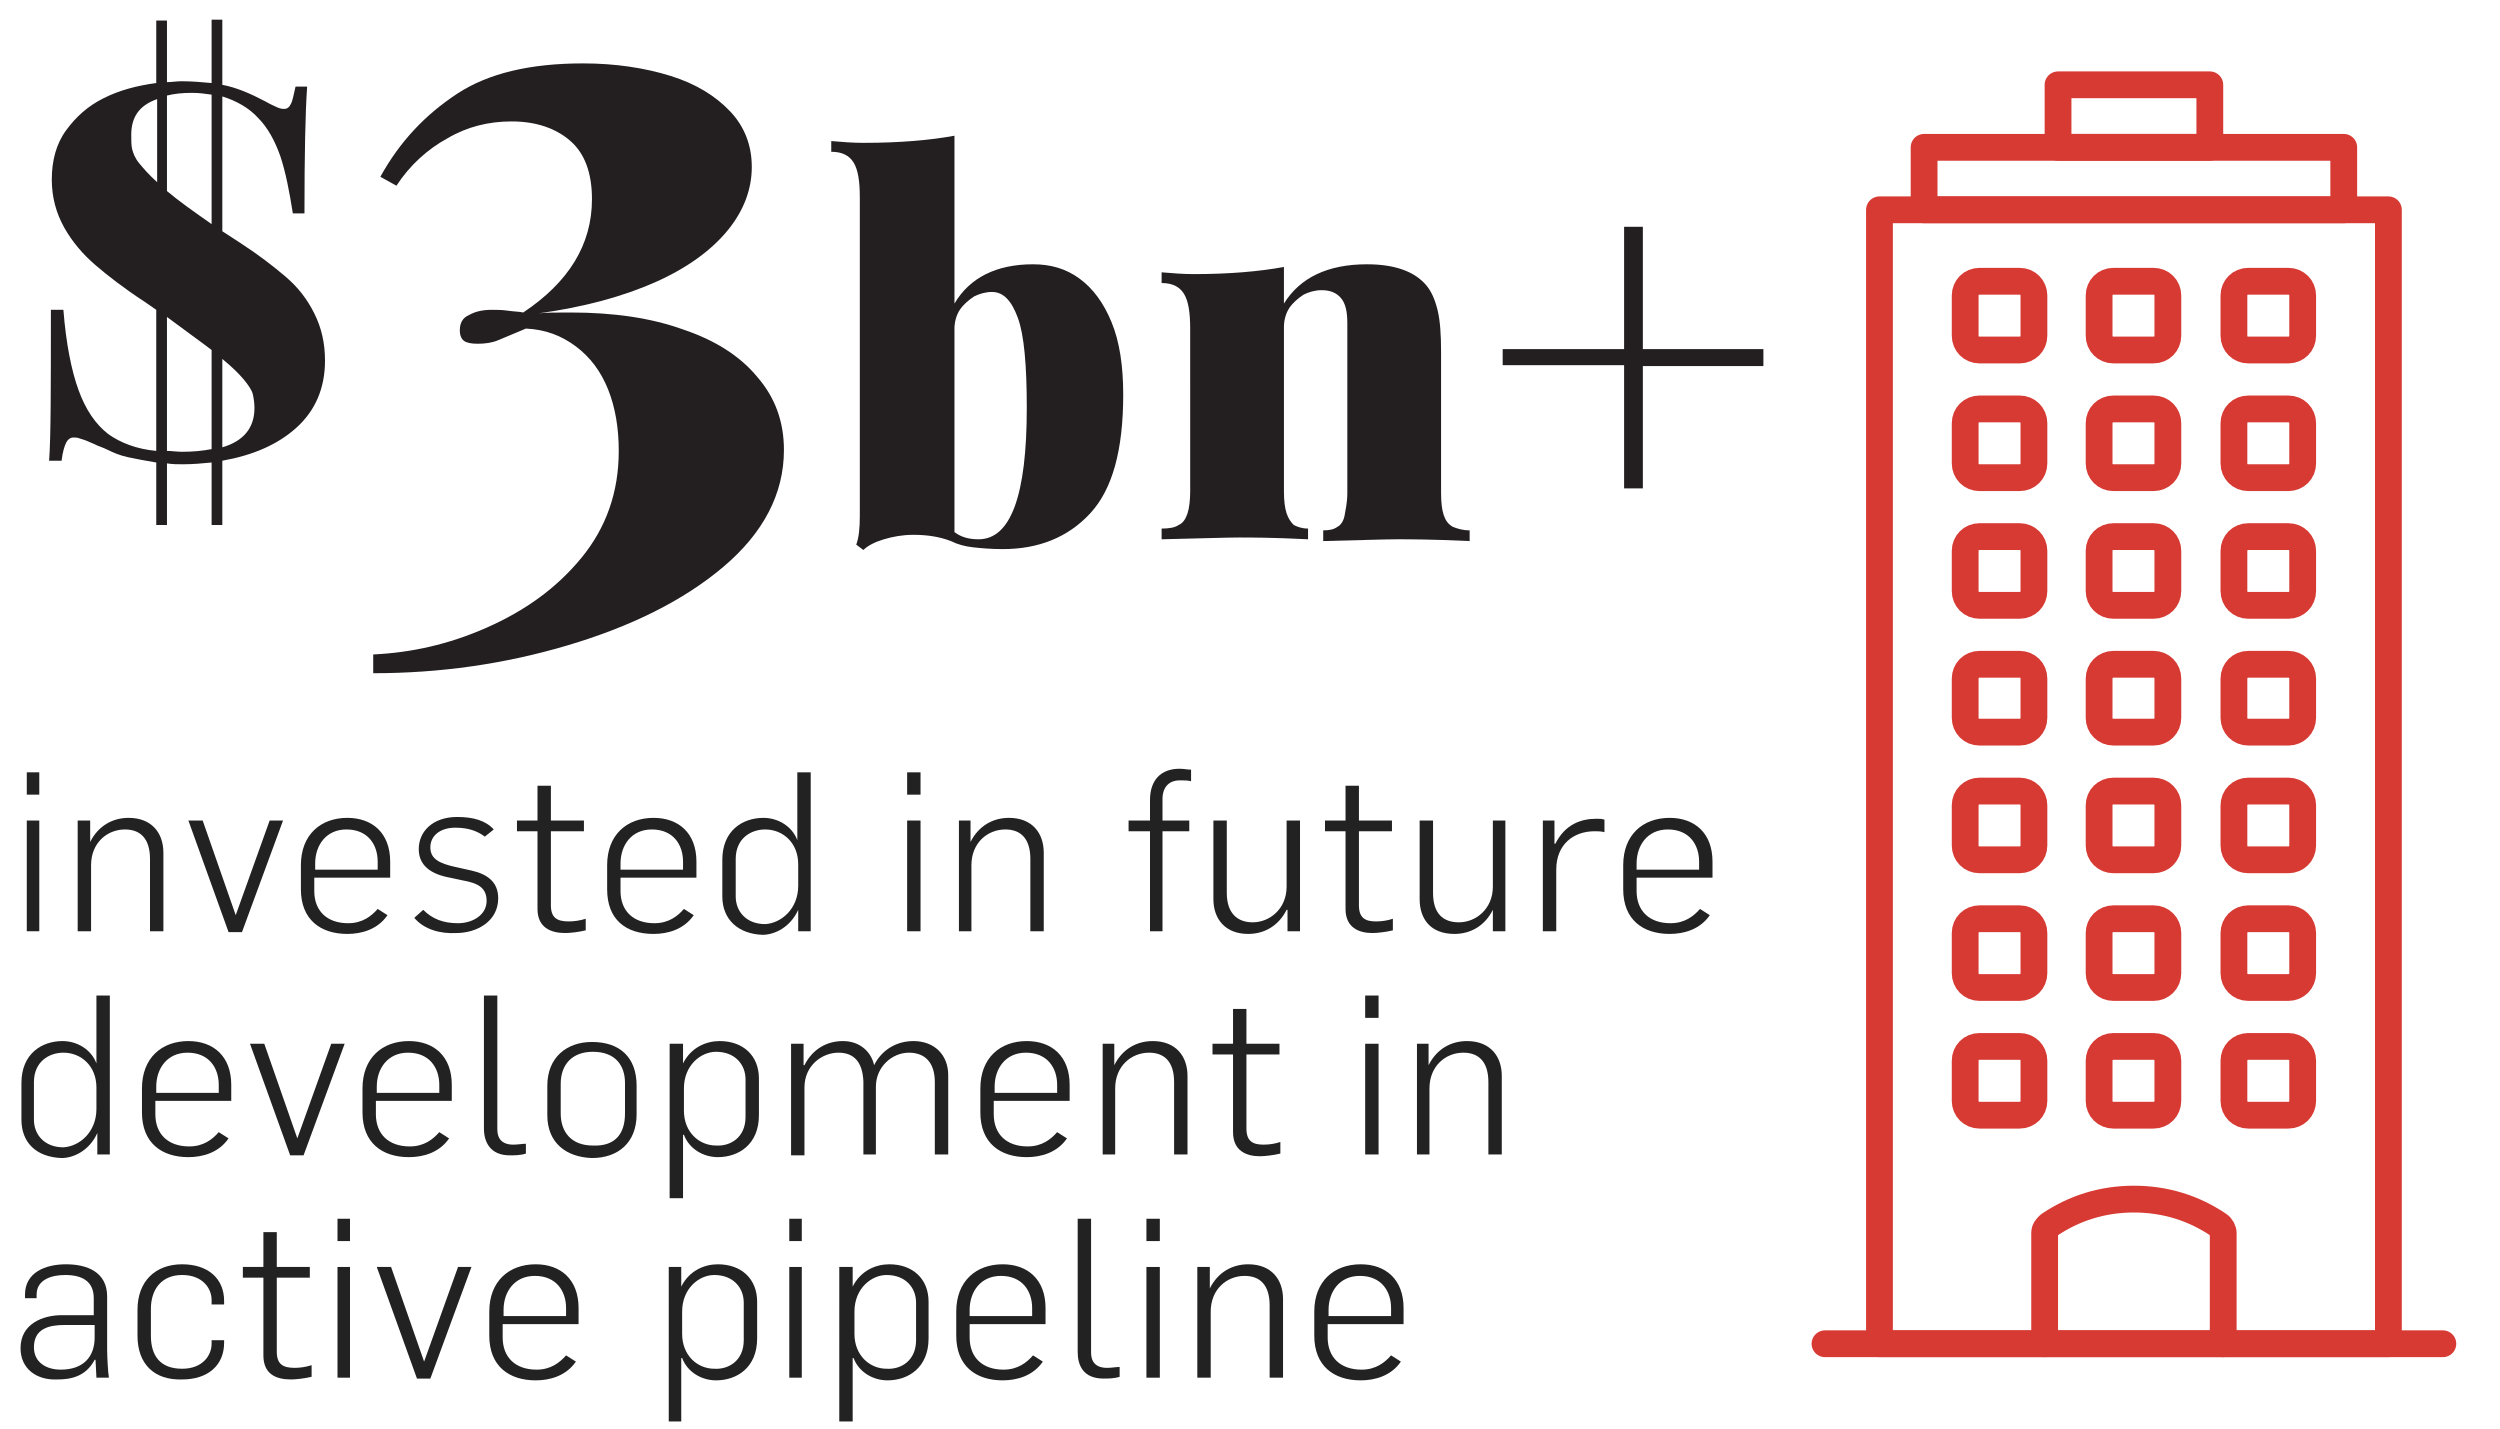
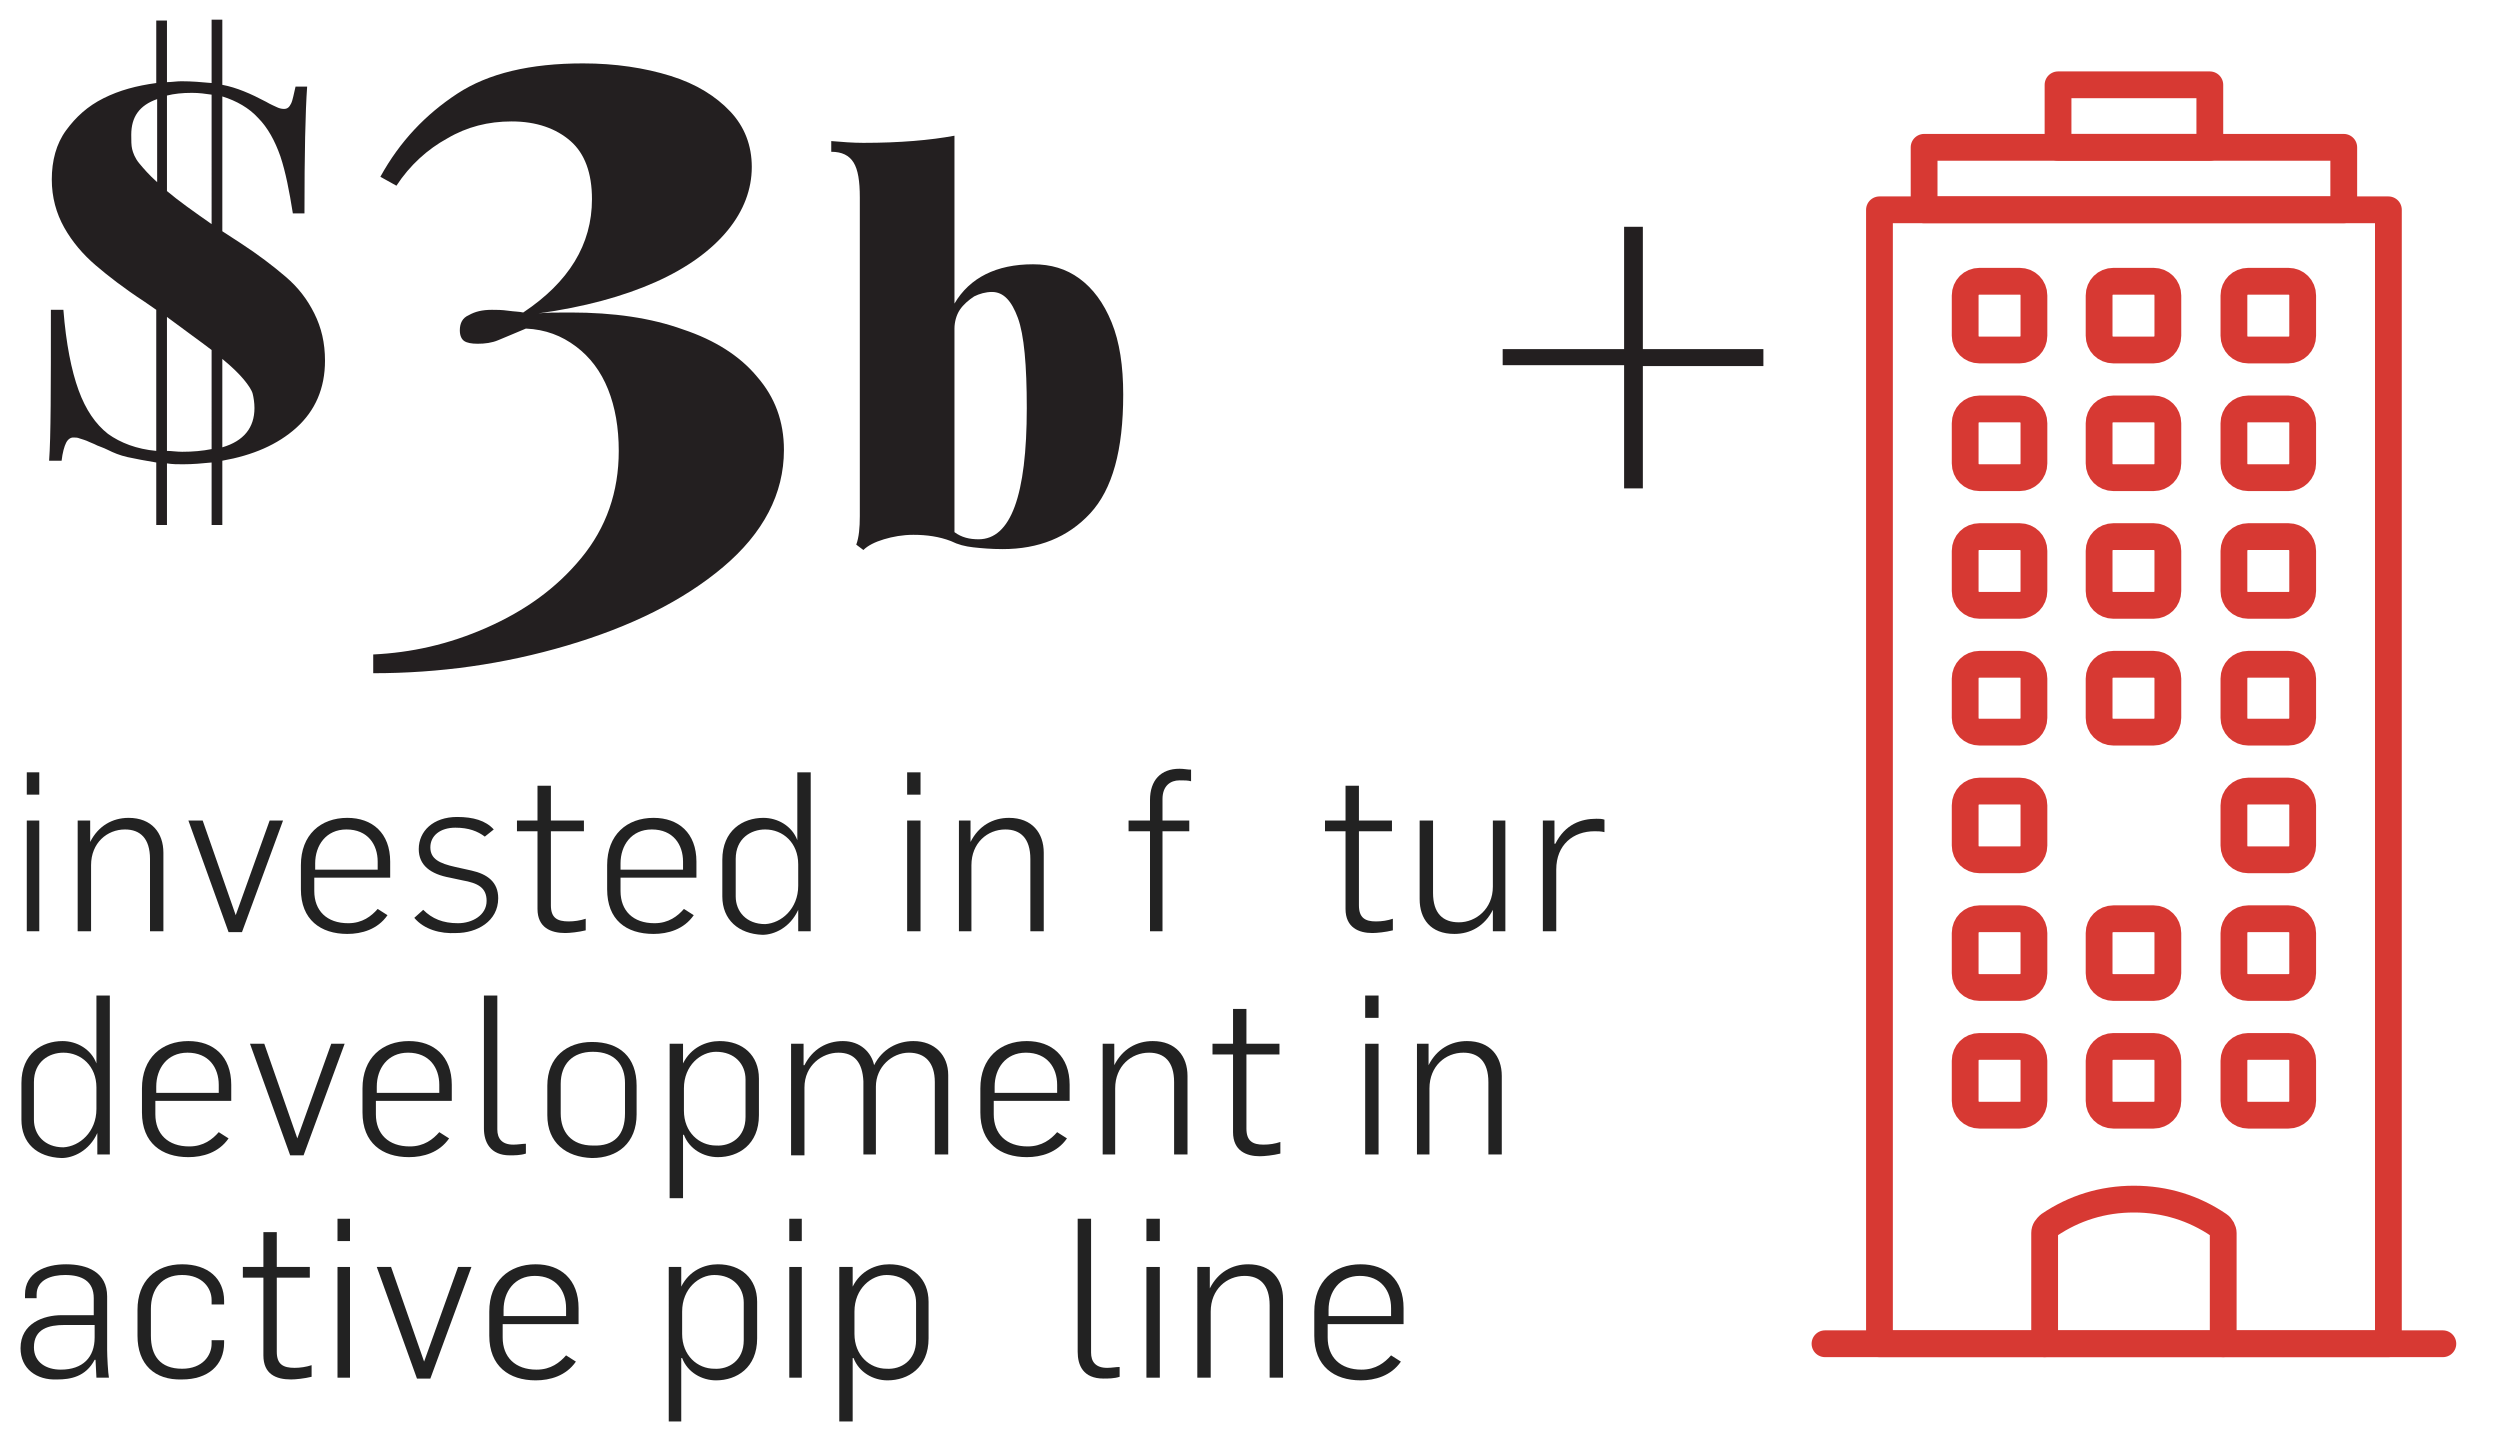
<svg xmlns="http://www.w3.org/2000/svg" version="1.1" id="aw" x="0px" y="0px" viewBox="0 0 280 160" style="enable-background:new 0 0 280 160;" xml:space="preserve">
  <style type="text/css">
	.st0{fill:#231F20;}
	.st1{fill:none;stroke:#D73933;stroke-width:3;stroke-linecap:round;stroke-linejoin:round;stroke-miterlimit:10;}
	.st2{fill:#222222;}
	.st3{fill:none;stroke:#D73933;stroke-width:3;stroke-miterlimit:10;}
	.st4{fill:#FFFFFF;stroke:#D73933;stroke-width:3;stroke-linecap:round;stroke-linejoin:round;stroke-miterlimit:10;}
	.st5{fill:none;}
	.st6{fill:#E01F26;stroke:#D73933;stroke-miterlimit:10;}
	.st7{fill:#FFFFFF;stroke:#D73933;stroke-width:3;stroke-miterlimit:10;}
	.st8{fill:none;stroke:#E01F26;stroke-width:3;stroke-linecap:round;stroke-linejoin:round;stroke-miterlimit:10;}
	.st9{fill:none;stroke:#E12027;stroke-width:3;stroke-linecap:round;stroke-linejoin:round;stroke-miterlimit:10;}
	.st10{fill-rule:evenodd;clip-rule:evenodd;fill:#D73933;}
	.st11{fill:#010101;}
	.st12{fill:#FFFFFF;}
	.st13{fill:#D73933;}
	.st14{fill:none;stroke:#D73933;stroke-width:3;stroke-linecap:round;stroke-miterlimit:10;}
</style>
  <g>
    <path class="st0" d="M26.9,27.2c2,1.3,3.7,2.6,5.1,3.8s2.4,2.5,3.2,4.1s1.2,3.3,1.2,5.3c0,3.1-1.1,5.6-3.2,7.5   c-2.1,1.9-4.9,3.1-8.3,3.7v7.2h-1.2v-7c-1,0.1-2.1,0.2-3.2,0.2c-0.6,0-1.2,0-1.8-0.1v6.9h-1.2v-7c-1.2-0.2-2.3-0.4-3.2-0.6   s-1.6-0.5-2.2-0.8s-1-0.4-1.2-0.5c-0.2-0.1-0.4-0.2-0.9-0.4c-0.4-0.2-0.8-0.3-1.1-0.4C8.7,49,8.4,49,8.2,49c-0.3,0-0.6,0.2-0.8,0.6   c-0.2,0.4-0.4,1.1-0.5,2H5.5c0.2-2.6,0.2-8.3,0.2-16.9h1.4c0.3,3.8,0.9,6.8,1.7,9c0.8,2.2,1.9,3.8,3.3,4.9c1.4,1,3.2,1.7,5.4,1.9   V34.7l-1.3-0.9c-2.3-1.5-4.1-2.9-5.5-4.1c-1.4-1.2-2.6-2.6-3.5-4.2c-0.9-1.6-1.4-3.4-1.4-5.4c0-2.1,0.5-4,1.6-5.5s2.4-2.7,4.2-3.6   s3.7-1.4,5.9-1.7v-7h1.2v6.9c0.5,0,1.1-0.1,1.6-0.1c1.2,0,2.3,0.1,3.4,0.2V2.2h1.2v7.3c1.6,0.3,3.2,1,4.9,1.9   c0.5,0.3,1,0.5,1.2,0.6s0.5,0.2,0.8,0.2c0.4,0,0.6-0.2,0.8-0.6c0.2-0.4,0.3-1.1,0.5-1.9h1.3c-0.2,2.8-0.3,7.5-0.3,14.2h-1.3   c-0.4-2.5-0.8-4.6-1.4-6.4c-0.6-1.7-1.4-3.2-2.5-4.3c-1-1.1-2.4-1.9-4-2.4v15.1L26.9,27.2z M14.7,15.1c0,0.6,0,1.2,0.1,1.6   c0.1,0.4,0.3,1,0.8,1.6s1.1,1.3,2,2.1v-9.3C15.6,11.8,14.7,13.1,14.7,15.1z M21.5,10.4c-1.1,0-2,0.1-2.8,0.3v10.7   c1.3,1.1,3,2.3,5,3.7V10.6C23,10.5,22.3,10.4,21.5,10.4z M20.4,50.6c1.2,0,2.3-0.1,3.3-0.3V39.2c-1.3-1-3-2.2-5-3.7v15   C19.2,50.5,19.8,50.6,20.4,50.6z M28.5,45.7c0-0.6-0.1-1.2-0.2-1.6c-0.1-0.4-0.5-1-1-1.6c-0.5-0.6-1.3-1.4-2.4-2.3v9.9   C27.3,49.4,28.5,47.9,28.5,45.7z" />
    <path class="st0" d="M51.2,10.5c3.5-2.3,8.2-3.4,14.1-3.4c3.6,0,6.9,0.5,9.8,1.4s5.1,2.3,6.7,4s2.4,3.8,2.4,6.2   c0,2.5-0.9,4.9-2.7,7.1s-4.5,4.2-8.1,5.8c-3.6,1.6-8,2.8-13.1,3.5c0.8-0.1,2-0.1,3.6-0.1c4.8,0,9,0.6,12.6,1.9   c3.6,1.2,6.4,3,8.3,5.3c2,2.3,3,5,3,8.2c0,4.9-2.3,9.3-6.8,13.1s-10.4,6.7-17.5,8.8c-7.1,2.1-14.3,3.1-21.7,3.1v-2.1   c4.2-0.2,8.4-1.1,12.7-3s7.8-4.4,10.6-7.8s4.2-7.4,4.2-12c0-2.6-0.4-4.9-1.2-6.9c-0.8-2-2-3.6-3.6-4.8c-1.6-1.2-3.4-1.9-5.6-2   c-1.4,0.6-2.4,1-3.1,1.3c-0.7,0.3-1.5,0.4-2.3,0.4c-0.7,0-1.2-0.1-1.5-0.3c-0.3-0.2-0.5-0.6-0.5-1.2c0-0.8,0.3-1.4,1-1.7   c0.7-0.4,1.5-0.6,2.6-0.6c0.5,0,1.1,0,1.8,0.1c0.7,0.1,1.3,0.1,1.7,0.2c5.1-3.4,7.7-7.6,7.7-12.7c0-2.9-0.8-5.1-2.4-6.5   s-3.8-2.2-6.6-2.2c-2.6,0-5,0.6-7.2,1.9c-2.2,1.2-4.2,3-5.7,5.3l-1.8-1C44.8,15.8,47.7,12.8,51.2,10.5z" />
    <path class="st0" d="M115.7,29.6c2,0,3.7,0.5,5.2,1.6c1.5,1.1,2.7,2.7,3.6,4.9s1.3,4.9,1.3,8.1c0,6.2-1.2,10.6-3.7,13.3   c-2.5,2.7-5.8,4-9.8,4c-1.3,0-2.4-0.1-3.3-0.2c-0.9-0.1-1.7-0.3-2.5-0.7c-1.3-0.5-2.7-0.7-4.2-0.7c-1.2,0-2.3,0.2-3.3,0.5   c-1,0.3-1.8,0.7-2.3,1.2l-0.8-0.6c0.3-0.8,0.4-1.9,0.4-3.2V22.1c0-1.8-0.2-3.1-0.7-3.9c-0.5-0.8-1.3-1.2-2.5-1.2v-1.2   c1.2,0.1,2.4,0.2,3.6,0.2c4.1,0,7.5-0.3,10.2-0.8V34C108.6,31.1,111.6,29.6,115.7,29.6z M109.6,60.4c3.6,0,5.4-4.9,5.4-14.7   c0-4.8-0.3-8.2-1-10.1c-0.7-1.9-1.6-2.9-2.9-2.9c-0.7,0-1.4,0.2-2,0.5c-0.6,0.4-1.2,0.9-1.6,1.5c-0.4,0.6-0.6,1.4-0.6,2.1v22.8   C107.7,60.2,108.6,60.4,109.6,60.4z" />
-     <path class="st0" d="M153.1,29.6c3.1,0,5.3,0.8,6.6,2.3c0.6,0.7,1,1.6,1.3,2.8c0.3,1.2,0.4,2.8,0.4,4.7v15.8c0,1.1,0.1,1.9,0.3,2.5   s0.5,1,1,1.3c0.5,0.2,1.1,0.4,1.9,0.4v1.2c-4.2-0.2-6.9-0.2-8.1-0.2c-1.3,0-4.1,0.1-8.3,0.2v-1.2c0.7,0,1.2-0.1,1.6-0.4   c0.4-0.2,0.7-0.7,0.8-1.3s0.3-1.4,0.3-2.5v-19c0-1.3-0.2-2.2-0.7-2.8c-0.5-0.6-1.2-0.9-2.2-0.9c-0.7,0-1.4,0.2-2,0.5   c-0.6,0.4-1.2,0.9-1.6,1.5c-0.4,0.6-0.6,1.4-0.6,2.1v18.4c0,1.1,0.1,1.9,0.3,2.5s0.5,1,0.8,1.3c0.4,0.2,0.9,0.4,1.6,0.4v1.2   c-3.9-0.2-6.5-0.2-7.7-0.2c-1.3,0-4.3,0.1-8.7,0.2v-1.2c0.8,0,1.5-0.1,1.9-0.4c0.5-0.2,0.8-0.7,1-1.3s0.3-1.5,0.3-2.5V36.8   c0-1.8-0.2-3.1-0.7-3.9c-0.5-0.8-1.3-1.2-2.5-1.2v-1.2c1.2,0.1,2.4,0.2,3.6,0.2c4,0,7.4-0.3,10.1-0.8V34   C145.6,31.1,148.7,29.6,153.1,29.6z" />
    <path class="st0" d="M197.5,39.2v1.8H184v13.7h-2.1V40.9h-13.6v-1.8h13.6V25.4h2.1v13.7H197.5z" />
  </g>
  <g>
    <path class="st2" d="M3,86.5h1.4V89H3V86.5z M3,91.9h1.4v12.4H3V91.9z" />
    <path class="st2" d="M8.7,91.9h1.4v2.4h0c0.9-1.8,2.5-2.7,4.3-2.7c2.6,0,3.9,1.7,3.9,3.9v8.8h-1.5v-8.1c0-2.3-1.1-3.3-2.8-3.3   c-2,0-3.8,1.5-3.8,4v7.4H8.7V91.9z" />
    <path class="st2" d="M21.1,91.9h1.6l3.7,10.6h0l3.8-10.6h1.5l-4.6,12.5h-1.5L21.1,91.9z" />
    <path class="st2" d="M33.7,99.6v-2.7c0-3.4,2.2-5.3,5.2-5.3c2.8,0,4.8,1.7,4.8,4.9v1.8h-8.5v1.5c0,2.2,1.4,3.6,3.8,3.6   c1.6,0,2.6-0.8,3.3-1.6l1.1,0.7c-1.1,1.6-2.9,2.1-4.5,2.1C35.9,104.6,33.7,103,33.7,99.6z M42.3,97.3v-0.8c0-1.9-1.1-3.6-3.5-3.6   c-2.3,0-3.5,1.8-3.5,3.8v0.7H42.3z" />
    <path class="st2" d="M46.4,102.8l1-0.9c1,1,2.2,1.5,3.9,1.5c1.6,0,3.2-0.9,3.2-2.5c0-1.5-1-2-2.7-2.3l-1.4-0.3   c-2.2-0.4-3.5-1.4-3.5-3.2c0-2,1.6-3.6,4.3-3.6c1.8,0,3.2,0.4,4.1,1.4l-1,0.8c-0.8-0.6-1.8-1-3.3-1c-1.7,0-2.8,0.9-2.8,2.2   c0,1.3,1,1.8,2.8,2.2l1.8,0.4c1.8,0.4,3,1.3,3,3.1c0,2.6-2.4,3.9-4.7,3.9C49.3,104.6,47.5,104.1,46.4,102.8z" />
    <path class="st2" d="M60.2,101.8v-8.7h-2.3v-1.2h2.3V88h1.5v3.9h3.7v1.2h-3.7v8.3c0,1.4,0.7,1.8,2,1.8c0.6,0,1.3-0.1,1.9-0.3v1.3   c-0.8,0.2-1.8,0.3-2.3,0.3C61.7,104.5,60.2,103.9,60.2,101.8z" />
    <path class="st2" d="M68,99.6v-2.7c0-3.4,2.2-5.3,5.2-5.3c2.8,0,4.8,1.7,4.8,4.9v1.8h-8.5v1.5c0,2.2,1.4,3.6,3.8,3.6   c1.6,0,2.6-0.8,3.3-1.6l1.1,0.7c-1.1,1.6-2.9,2.1-4.5,2.1C70.1,104.6,68,103,68,99.6z M76.5,97.3v-0.8c0-1.9-1.1-3.6-3.5-3.6   c-2.3,0-3.5,1.8-3.5,3.8v0.7H76.5z" />
    <path class="st2" d="M80.9,100.4v-4.1c0-3.3,2.3-4.7,4.6-4.7c1.6,0,3.2,0.9,3.8,2.5h0v-7.6h1.5v17.8h-1.4v-2.4h0   c-0.9,2-2.7,2.8-4,2.8C82.7,104.6,80.9,103,80.9,100.4z M89.4,99.2v-2.4c0-2.4-1.7-3.9-3.7-3.9c-1.6,0-3.3,1-3.3,3.3v4.2   c0,1.7,1.2,3.1,3.3,3.1C87.5,103.4,89.4,101.8,89.4,99.2z" />
    <path class="st2" d="M101.6,86.5h1.5V89h-1.5V86.5z M101.6,91.9h1.5v12.4h-1.5V91.9z" />
    <path class="st2" d="M107.3,91.9h1.4v2.4h0c0.9-1.8,2.5-2.7,4.3-2.7c2.6,0,3.9,1.7,3.9,3.9v8.8h-1.5v-8.1c0-2.3-1.1-3.3-2.8-3.3   c-2,0-3.8,1.5-3.8,4v7.4h-1.4V91.9z" />
    <path class="st2" d="M128.8,93.1h-2.4v-1.2h2.4v-2.3c0-2.2,1.2-3.5,3.3-3.5c0.5,0,0.9,0.1,1.3,0.1v1.3c-0.4-0.1-0.7-0.1-1.3-0.1   c-1,0-1.9,0.6-1.9,2.1v2.4h3v1.2h-3v11.2h-1.4V93.1z" />
-     <path class="st2" d="M135.9,100.7v-8.8h1.5v8.1c0,2.3,1.2,3.3,2.9,3.3c1.9,0,3.8-1.5,3.8-4v-7.4h1.5v12.4h-1.4v-2.4h-0.1   c-0.9,1.8-2.5,2.7-4.3,2.7C137.2,104.6,135.9,102.9,135.9,100.7z" />
    <path class="st2" d="M150.7,101.8v-8.7h-2.3v-1.2h2.3V88h1.5v3.9h3.7v1.2h-3.7v8.3c0,1.4,0.7,1.8,1.9,1.8c0.7,0,1.3-0.1,1.9-0.3   v1.3c-0.8,0.2-1.8,0.3-2.3,0.3C152.2,104.5,150.7,103.9,150.7,101.8z" />
    <path class="st2" d="M159,100.7v-8.8h1.5v8.1c0,2.3,1.1,3.3,2.9,3.3c1.9,0,3.8-1.5,3.8-4v-7.4h1.4v12.4h-1.4v-2.4h0   c-0.9,1.8-2.5,2.7-4.3,2.7C160.2,104.6,159,102.9,159,100.7z" />
    <path class="st2" d="M172.7,91.9h1.4v2.6h0.1c1.1-2.2,2.9-2.8,4.6-2.8c0.3,0,0.6,0,0.9,0.1v1.4c-0.4-0.1-0.8-0.1-1.1-0.1   c-2.4,0-4.3,1.5-4.3,4.3v6.9h-1.5V91.9z" />
-     <path class="st2" d="M181.8,99.6v-2.7c0-3.4,2.2-5.3,5.2-5.3c2.8,0,4.8,1.7,4.8,4.9v1.8h-8.5v1.5c0,2.2,1.4,3.6,3.8,3.6   c1.6,0,2.6-0.8,3.3-1.6l1.1,0.7c-1.1,1.6-2.9,2.1-4.5,2.1C184,104.6,181.8,103,181.8,99.6z M190.3,97.3v-0.8c0-1.9-1.1-3.6-3.5-3.6   c-2.3,0-3.5,1.8-3.5,3.8v0.7H190.3z" />
    <path class="st2" d="M2.4,125.4v-4.1c0-3.3,2.3-4.7,4.6-4.7c1.6,0,3.2,0.9,3.8,2.5h0v-7.6h1.5v17.8h-1.4v-2.4h0   c-0.9,2-2.7,2.8-4,2.8C4.1,129.6,2.4,128,2.4,125.4z M10.8,124.2v-2.4c0-2.4-1.7-3.9-3.7-3.9c-1.6,0-3.3,1-3.3,3.3v4.2   c0,1.7,1.2,3.1,3.3,3.1C8.9,128.4,10.8,126.8,10.8,124.2z" />
    <path class="st2" d="M15.9,124.6v-2.7c0-3.4,2.2-5.3,5.2-5.3c2.8,0,4.8,1.7,4.8,4.9v1.8h-8.5v1.5c0,2.2,1.4,3.6,3.8,3.6   c1.6,0,2.6-0.8,3.3-1.6l1.1,0.7c-1.1,1.6-2.9,2.1-4.5,2.1C18.1,129.6,15.9,128,15.9,124.6z M24.5,122.3v-0.8c0-1.9-1.1-3.6-3.5-3.6   c-2.3,0-3.5,1.8-3.5,3.8v0.7H24.5z" />
    <path class="st2" d="M28,116.9h1.6l3.7,10.6h0l3.8-10.6h1.5L34,129.4h-1.5L28,116.9z" />
    <path class="st2" d="M40.6,124.6v-2.7c0-3.4,2.2-5.3,5.2-5.3c2.8,0,4.8,1.7,4.8,4.9v1.8h-8.5v1.5c0,2.2,1.4,3.6,3.8,3.6   c1.6,0,2.6-0.8,3.3-1.6l1.1,0.7c-1.1,1.6-2.9,2.1-4.5,2.1C42.8,129.6,40.6,128,40.6,124.6z M49.2,122.3v-0.8c0-1.9-1.1-3.6-3.5-3.6   c-2.3,0-3.5,1.8-3.5,3.8v0.7H49.2z" />
    <path class="st2" d="M54.2,126.4v-14.9h1.5v15c0,1,0.5,1.7,1.8,1.7c0.5,0,1-0.1,1.4-0.1v1.1c-0.6,0.2-1.3,0.2-1.8,0.2   C54.9,129.4,54.2,127.9,54.2,126.4z" />
    <path class="st2" d="M61.3,124.9v-3.3c0-3.2,2.2-4.9,5-4.9c3.1,0,5,1.7,5,4.9v3.2c0,3.2-2.1,4.9-5,4.9   C63.4,129.6,61.3,128,61.3,124.9z M70,124.7v-3.4c0-2-1.1-3.5-3.6-3.5c-2.3,0-3.6,1.4-3.6,3.6v3.3c0,2.1,1.2,3.6,3.6,3.6   C68.8,128.4,70,127.1,70,124.7z" />
    <path class="st2" d="M75.1,116.9h1.4v2.2h0c0.9-1.8,2.6-2.5,4.1-2.5c2.6,0,4.4,1.6,4.4,4.2v4.1c0,3.3-2.3,4.7-4.6,4.7   c-1.6,0-3.2-0.9-3.8-2.5h-0.1v7.1h-1.5V116.9z M83.5,125.1v-4.2c0-1.7-1.2-3.1-3.3-3.1c-1.7,0-3.6,1.5-3.6,4.1v2.5   c0,2.4,1.7,3.9,3.6,3.9C81.8,128.4,83.5,127.4,83.5,125.1z" />
    <path class="st2" d="M88.6,116.9H90v2.4h0.1c0.9-1.8,2.5-2.7,4.3-2.7c2,0,3.2,1.3,3.5,2.7h0c0.9-1.8,2.6-2.7,4.4-2.7   c2.4,0,3.9,1.6,3.9,3.8v8.9h-1.5v-8.1c0-2.2-1.1-3.3-2.9-3.3c-1.9,0-3.7,1.6-3.7,3.8v7.6h-1.4v-8.2c-0.1-2.1-1-3.2-2.8-3.2   c-1.8,0-3.8,1.4-3.8,3.9v7.6h-1.5V116.9z" />
    <path class="st2" d="M109.8,124.6v-2.7c0-3.4,2.2-5.3,5.2-5.3c2.8,0,4.8,1.7,4.8,4.9v1.8h-8.5v1.5c0,2.2,1.4,3.6,3.8,3.6   c1.6,0,2.6-0.8,3.3-1.6l1.1,0.7c-1.1,1.6-2.9,2.1-4.5,2.1C112,129.6,109.8,128,109.8,124.6z M118.4,122.3v-0.8   c0-1.9-1.1-3.6-3.5-3.6c-2.3,0-3.5,1.8-3.5,3.8v0.7H118.4z" />
    <path class="st2" d="M123.4,116.9h1.4v2.4h0c0.9-1.8,2.5-2.7,4.3-2.7c2.6,0,3.9,1.7,3.9,3.9v8.8h-1.5v-8.1c0-2.3-1.1-3.3-2.8-3.3   c-2,0-3.8,1.5-3.8,4v7.4h-1.4V116.9z" />
    <path class="st2" d="M138.1,126.8v-8.7h-2.3v-1.2h2.3V113h1.5v3.9h3.7v1.2h-3.7v8.3c0,1.4,0.7,1.8,1.9,1.8c0.7,0,1.3-0.1,1.9-0.3   v1.3c-0.8,0.2-1.8,0.3-2.3,0.3C139.6,129.5,138.1,128.9,138.1,126.8z" />
    <path class="st2" d="M152.9,111.5h1.5v2.5h-1.5V111.5z M152.9,116.9h1.5v12.4h-1.5V116.9z" />
    <path class="st2" d="M158.6,116.9h1.4v2.4h0c0.9-1.8,2.5-2.7,4.3-2.7c2.6,0,3.9,1.7,3.9,3.9v8.8h-1.5v-8.1c0-2.3-1.1-3.3-2.8-3.3   c-2,0-3.8,1.5-3.8,4v7.4h-1.4V116.9z" />
    <path class="st2" d="M2.3,151c0-2.8,2.6-3.7,4.6-3.7h3.6v-1.9c0-1.9-1.3-2.6-3.2-2.6c-1.5,0-3.2,0.5-3.2,2.2v0.4H2.8V145   c0-2.5,2.3-3.4,4.6-3.4c2.4,0,4.6,0.9,4.6,3.6v6c0,0.7,0.1,2.6,0.2,3.1h-1.4c0-0.4-0.1-1.6-0.1-2h-0.1c-1,1.9-2.7,2.2-4.2,2.2   C4.1,154.6,2.3,153.3,2.3,151z M10.6,149.8v-1.4H7.2c-1.7,0-3.4,0.4-3.4,2.5c0,1.7,1.4,2.5,3,2.5C9.3,153.4,10.6,152,10.6,149.8z" />
    <path class="st2" d="M15.4,149.6v-2.9c0-3.2,2-5.1,5-5.1c2.9,0,4.7,1.6,4.7,4.1v0.4h-1.4v-0.5c0-1.3-1-2.8-3.3-2.8   c-2.3,0-3.5,1.6-3.5,3.8v3c0,2.2,1,3.7,3.5,3.7c2.3,0,3.3-1.5,3.3-2.8v-0.4h1.4v0.3c0,2.5-1.8,4.1-4.7,4.1   C17.3,154.6,15.4,152.8,15.4,149.6z" />
    <path class="st2" d="M29.5,151.8v-8.7h-2.3v-1.2h2.3V138h1.5v3.9h3.7v1.2h-3.7v8.3c0,1.4,0.7,1.8,2,1.8c0.6,0,1.3-0.1,1.9-0.3v1.3   c-0.8,0.2-1.8,0.3-2.3,0.3C30.9,154.5,29.5,153.9,29.5,151.8z" />
    <path class="st2" d="M37.8,136.5h1.4v2.5h-1.4V136.5z M37.8,141.9h1.4v12.4h-1.4V141.9z" />
    <path class="st2" d="M42.2,141.9h1.6l3.7,10.6h0l3.8-10.6h1.5l-4.6,12.5h-1.5L42.2,141.9z" />
    <path class="st2" d="M54.8,149.6v-2.7c0-3.4,2.2-5.3,5.2-5.3c2.8,0,4.8,1.7,4.8,4.9v1.8h-8.5v1.5c0,2.2,1.4,3.6,3.8,3.6   c1.6,0,2.6-0.8,3.3-1.6l1.1,0.7c-1.1,1.6-2.9,2.1-4.5,2.1C57,154.6,54.8,153,54.8,149.6z M63.4,147.3v-0.8c0-1.9-1.1-3.6-3.5-3.6   c-2.3,0-3.5,1.8-3.5,3.8v0.7H63.4z" />
    <path class="st2" d="M74.9,141.9h1.4v2.2h0c0.9-1.8,2.6-2.5,4.1-2.5c2.6,0,4.4,1.6,4.4,4.2v4.1c0,3.3-2.3,4.7-4.6,4.7   c-1.6,0-3.2-0.9-3.8-2.5h-0.1v7.1h-1.4V141.9z M83.3,150.1v-4.2c0-1.7-1.2-3.1-3.3-3.1c-1.7,0-3.6,1.5-3.6,4.1v2.5   c0,2.4,1.7,3.9,3.6,3.9C81.6,153.4,83.3,152.4,83.3,150.1z" />
    <path class="st2" d="M88.4,136.5h1.4v2.5h-1.4V136.5z M88.4,141.9h1.4v12.4h-1.4V141.9z" />
    <path class="st2" d="M94.1,141.9h1.4v2.2h0c0.9-1.8,2.6-2.5,4.1-2.5c2.6,0,4.4,1.6,4.4,4.2v4.1c0,3.3-2.3,4.7-4.6,4.7   c-1.6,0-3.2-0.9-3.8-2.5h-0.1v7.1h-1.5V141.9z M102.6,150.1v-4.2c0-1.7-1.2-3.1-3.3-3.1c-1.7,0-3.6,1.5-3.6,4.1v2.5   c0,2.4,1.7,3.9,3.6,3.9C100.9,153.4,102.6,152.4,102.6,150.1z" />
-     <path class="st2" d="M107.1,149.6v-2.7c0-3.4,2.2-5.3,5.2-5.3c2.8,0,4.8,1.7,4.8,4.9v1.8h-8.5v1.5c0,2.2,1.4,3.6,3.8,3.6   c1.6,0,2.6-0.8,3.3-1.6l1.1,0.7c-1.1,1.6-2.9,2.1-4.5,2.1C109.3,154.6,107.1,153,107.1,149.6z M115.6,147.3v-0.8   c0-1.9-1.1-3.6-3.5-3.6c-2.3,0-3.5,1.8-3.5,3.8v0.7H115.6z" />
    <path class="st2" d="M120.7,151.4v-14.9h1.5v15c0,1,0.5,1.7,1.8,1.7c0.5,0,1-0.1,1.4-0.1v1.1c-0.6,0.2-1.3,0.2-1.8,0.2   C121.3,154.4,120.7,152.9,120.7,151.4z" />
    <path class="st2" d="M128.4,136.5h1.5v2.5h-1.5V136.5z M128.4,141.9h1.5v12.4h-1.5V141.9z" />
    <path class="st2" d="M134.1,141.9h1.4v2.4h0c0.9-1.8,2.5-2.7,4.3-2.7c2.6,0,3.9,1.7,3.9,3.9v8.8h-1.5v-8.1c0-2.3-1.1-3.3-2.8-3.3   c-2,0-3.8,1.5-3.8,4v7.4h-1.5V141.9z" />
    <path class="st2" d="M147.2,149.6v-2.7c0-3.4,2.2-5.3,5.2-5.3c2.8,0,4.8,1.7,4.8,4.9v1.8h-8.5v1.5c0,2.2,1.4,3.6,3.8,3.6   c1.6,0,2.6-0.8,3.3-1.6l1.1,0.7c-1.1,1.6-2.9,2.1-4.5,2.1C149.4,154.6,147.2,153,147.2,149.6z M155.8,147.3v-0.8   c0-1.9-1.1-3.6-3.5-3.6c-2.3,0-3.5,1.8-3.5,3.8v0.7H155.8z" />
  </g>
  <g>
    <path class="st1" d="M229,150.5v-12.4c0-0.4,0.2-0.6,0.5-0.9c2.8-1.9,6-2.9,9.5-2.9c3.5,0,6.7,1,9.5,2.9c0.3,0.2,0.5,0.6,0.5,0.9   v12.4" />
    <path class="st1" d="M257.9,37.6c0,0.9-0.7,1.6-1.6,1.6h-4.5c-0.9,0-1.6-0.7-1.6-1.6v-4.5c0-0.9,0.7-1.6,1.6-1.6h4.5   c0.9,0,1.6,0.7,1.6,1.6V37.6z" />
    <path class="st1" d="M257.9,51.9c0,0.9-0.7,1.6-1.6,1.6h-4.5c-0.9,0-1.6-0.7-1.6-1.6v-4.5c0-0.9,0.7-1.6,1.6-1.6h4.5   c0.9,0,1.6,0.7,1.6,1.6V51.9z" />
    <path class="st1" d="M257.9,66.2c0,0.9-0.7,1.6-1.6,1.6h-4.5c-0.9,0-1.6-0.7-1.6-1.6v-4.5c0-0.9,0.7-1.6,1.6-1.6h4.5   c0.9,0,1.6,0.7,1.6,1.6V66.2z" />
    <path class="st1" d="M257.9,80.4c0,0.9-0.7,1.6-1.6,1.6h-4.5c-0.9,0-1.6-0.7-1.6-1.6V76c0-0.9,0.7-1.6,1.6-1.6h4.5   c0.9,0,1.6,0.7,1.6,1.6V80.4z" />
    <path class="st1" d="M257.9,94.7c0,0.9-0.7,1.6-1.6,1.6h-4.5c-0.9,0-1.6-0.7-1.6-1.6v-4.5c0-0.9,0.7-1.6,1.6-1.6h4.5   c0.9,0,1.6,0.7,1.6,1.6V94.7z" />
    <path class="st1" d="M257.9,109c0,0.9-0.7,1.6-1.6,1.6h-4.5c-0.9,0-1.6-0.7-1.6-1.6v-4.5c0-0.9,0.7-1.6,1.6-1.6h4.5   c0.9,0,1.6,0.7,1.6,1.6V109z" />
    <path class="st1" d="M257.9,123.3c0,0.9-0.7,1.6-1.6,1.6h-4.5c-0.9,0-1.6-0.7-1.6-1.6v-4.5c0-0.9,0.7-1.6,1.6-1.6h4.5   c0.9,0,1.6,0.7,1.6,1.6V123.3z" />
    <path class="st1" d="M242.8,37.6c0,0.9-0.7,1.6-1.6,1.6h-4.5c-0.9,0-1.6-0.7-1.6-1.6v-4.5c0-0.9,0.7-1.6,1.6-1.6h4.5   c0.9,0,1.6,0.7,1.6,1.6V37.6z" />
    <path class="st1" d="M242.8,51.9c0,0.9-0.7,1.6-1.6,1.6h-4.5c-0.9,0-1.6-0.7-1.6-1.6v-4.5c0-0.9,0.7-1.6,1.6-1.6h4.5   c0.9,0,1.6,0.7,1.6,1.6V51.9z" />
    <path class="st1" d="M242.8,66.2c0,0.9-0.7,1.6-1.6,1.6h-4.5c-0.9,0-1.6-0.7-1.6-1.6v-4.5c0-0.9,0.7-1.6,1.6-1.6h4.5   c0.9,0,1.6,0.7,1.6,1.6V66.2z" />
    <path class="st1" d="M242.8,80.4c0,0.9-0.7,1.6-1.6,1.6h-4.5c-0.9,0-1.6-0.7-1.6-1.6V76c0-0.9,0.7-1.6,1.6-1.6h4.5   c0.9,0,1.6,0.7,1.6,1.6V80.4z" />
-     <path class="st1" d="M242.8,94.7c0,0.9-0.7,1.6-1.6,1.6h-4.5c-0.9,0-1.6-0.7-1.6-1.6v-4.5c0-0.9,0.7-1.6,1.6-1.6h4.5   c0.9,0,1.6,0.7,1.6,1.6V94.7z" />
    <path class="st1" d="M242.8,109c0,0.9-0.7,1.6-1.6,1.6h-4.5c-0.9,0-1.6-0.7-1.6-1.6v-4.5c0-0.9,0.7-1.6,1.6-1.6h4.5   c0.9,0,1.6,0.7,1.6,1.6V109z" />
    <path class="st1" d="M242.8,123.3c0,0.9-0.7,1.6-1.6,1.6h-4.5c-0.9,0-1.6-0.7-1.6-1.6v-4.5c0-0.9,0.7-1.6,1.6-1.6h4.5   c0.9,0,1.6,0.7,1.6,1.6V123.3z" />
    <path class="st1" d="M227.8,37.6c0,0.9-0.7,1.6-1.6,1.6h-4.5c-0.9,0-1.6-0.7-1.6-1.6v-4.5c0-0.9,0.7-1.6,1.6-1.6h4.5   c0.9,0,1.6,0.7,1.6,1.6V37.6z" />
    <path class="st1" d="M227.8,51.9c0,0.9-0.7,1.6-1.6,1.6h-4.5c-0.9,0-1.6-0.7-1.6-1.6v-4.5c0-0.9,0.7-1.6,1.6-1.6h4.5   c0.9,0,1.6,0.7,1.6,1.6V51.9z" />
    <path class="st1" d="M227.8,66.2c0,0.9-0.7,1.6-1.6,1.6h-4.5c-0.9,0-1.6-0.7-1.6-1.6v-4.5c0-0.9,0.7-1.6,1.6-1.6h4.5   c0.9,0,1.6,0.7,1.6,1.6V66.2z" />
    <path class="st1" d="M227.8,80.4c0,0.9-0.7,1.6-1.6,1.6h-4.5c-0.9,0-1.6-0.7-1.6-1.6V76c0-0.9,0.7-1.6,1.6-1.6h4.5   c0.9,0,1.6,0.7,1.6,1.6V80.4z" />
    <path class="st1" d="M227.8,94.7c0,0.9-0.7,1.6-1.6,1.6h-4.5c-0.9,0-1.6-0.7-1.6-1.6v-4.5c0-0.9,0.7-1.6,1.6-1.6h4.5   c0.9,0,1.6,0.7,1.6,1.6V94.7z" />
    <path class="st1" d="M227.8,109c0,0.9-0.7,1.6-1.6,1.6h-4.5c-0.9,0-1.6-0.7-1.6-1.6v-4.5c0-0.9,0.7-1.6,1.6-1.6h4.5   c0.9,0,1.6,0.7,1.6,1.6V109z" />
    <path class="st1" d="M227.8,123.3c0,0.9-0.7,1.6-1.6,1.6h-4.5c-0.9,0-1.6-0.7-1.6-1.6v-4.5c0-0.9,0.7-1.6,1.6-1.6h4.5   c0.9,0,1.6,0.7,1.6,1.6V123.3z" />
    <rect x="210.5" y="23.5" class="st1" width="57" height="127" />
    <line class="st1" x1="204.4" y1="150.5" x2="273.6" y2="150.5" />
    <rect x="215.5" y="16.5" class="st1" width="47" height="7" />
    <rect x="230.5" y="9.5" class="st1" width="17" height="7" />
  </g>
</svg>